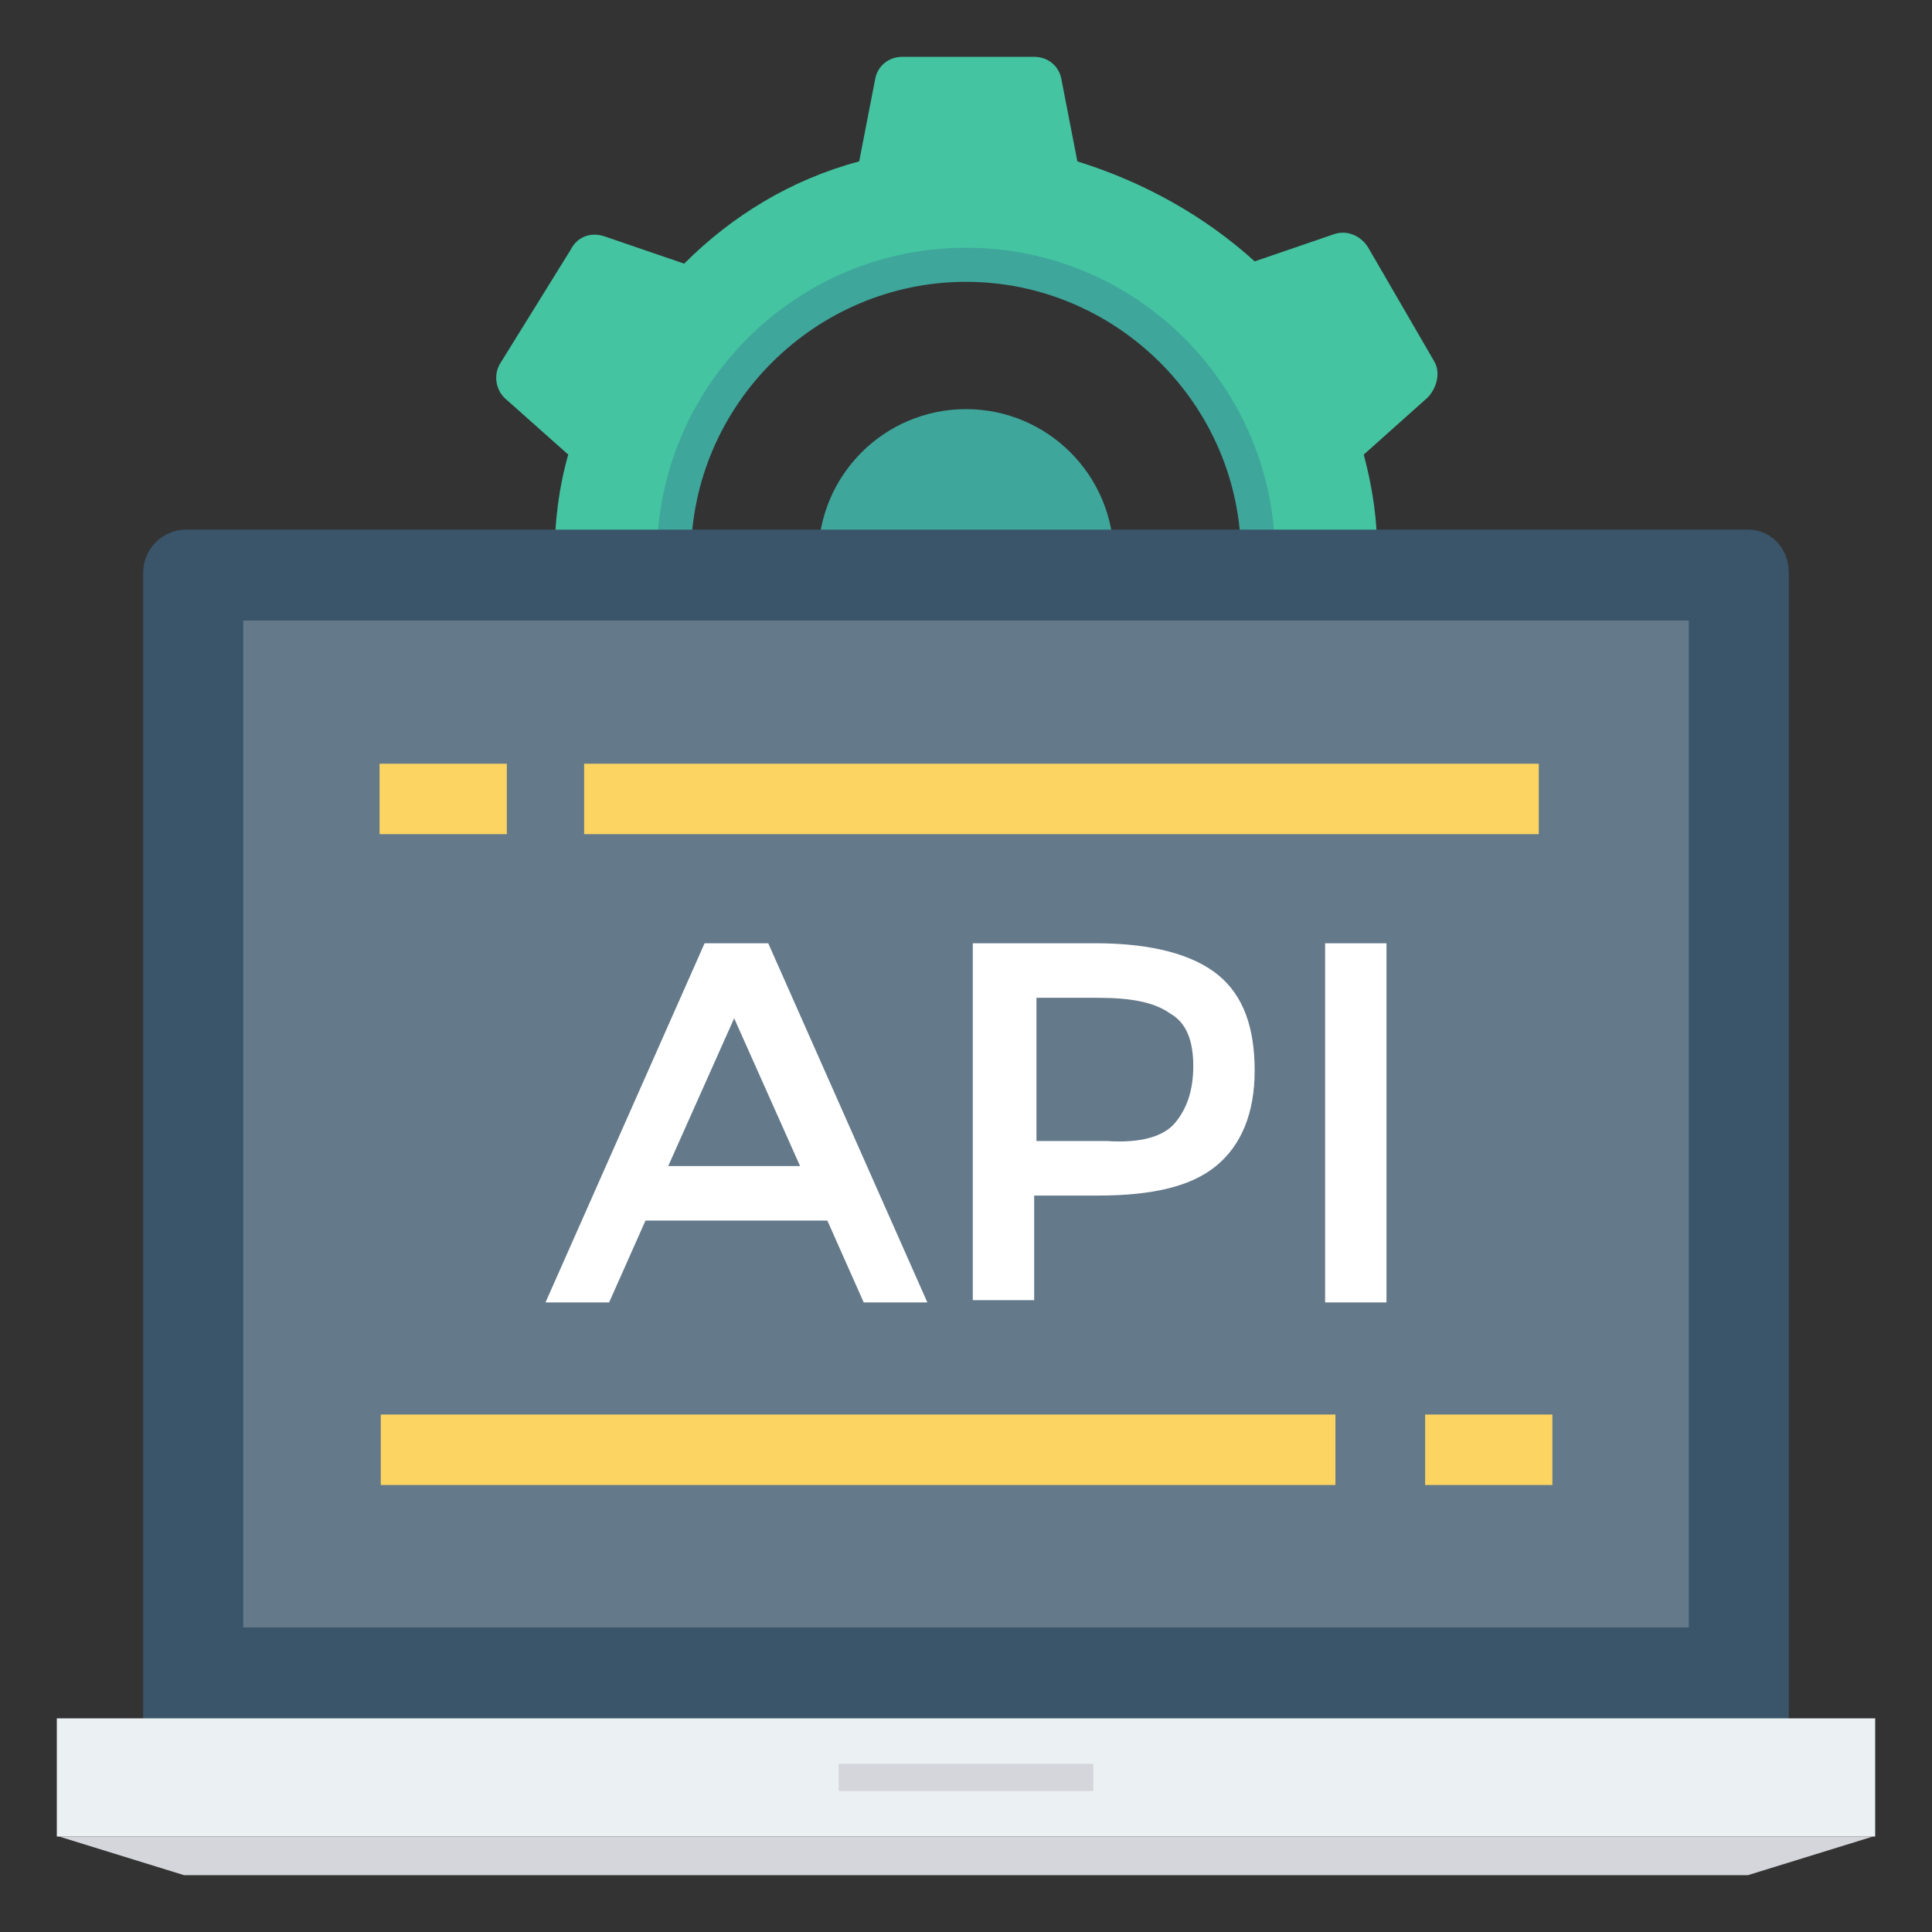
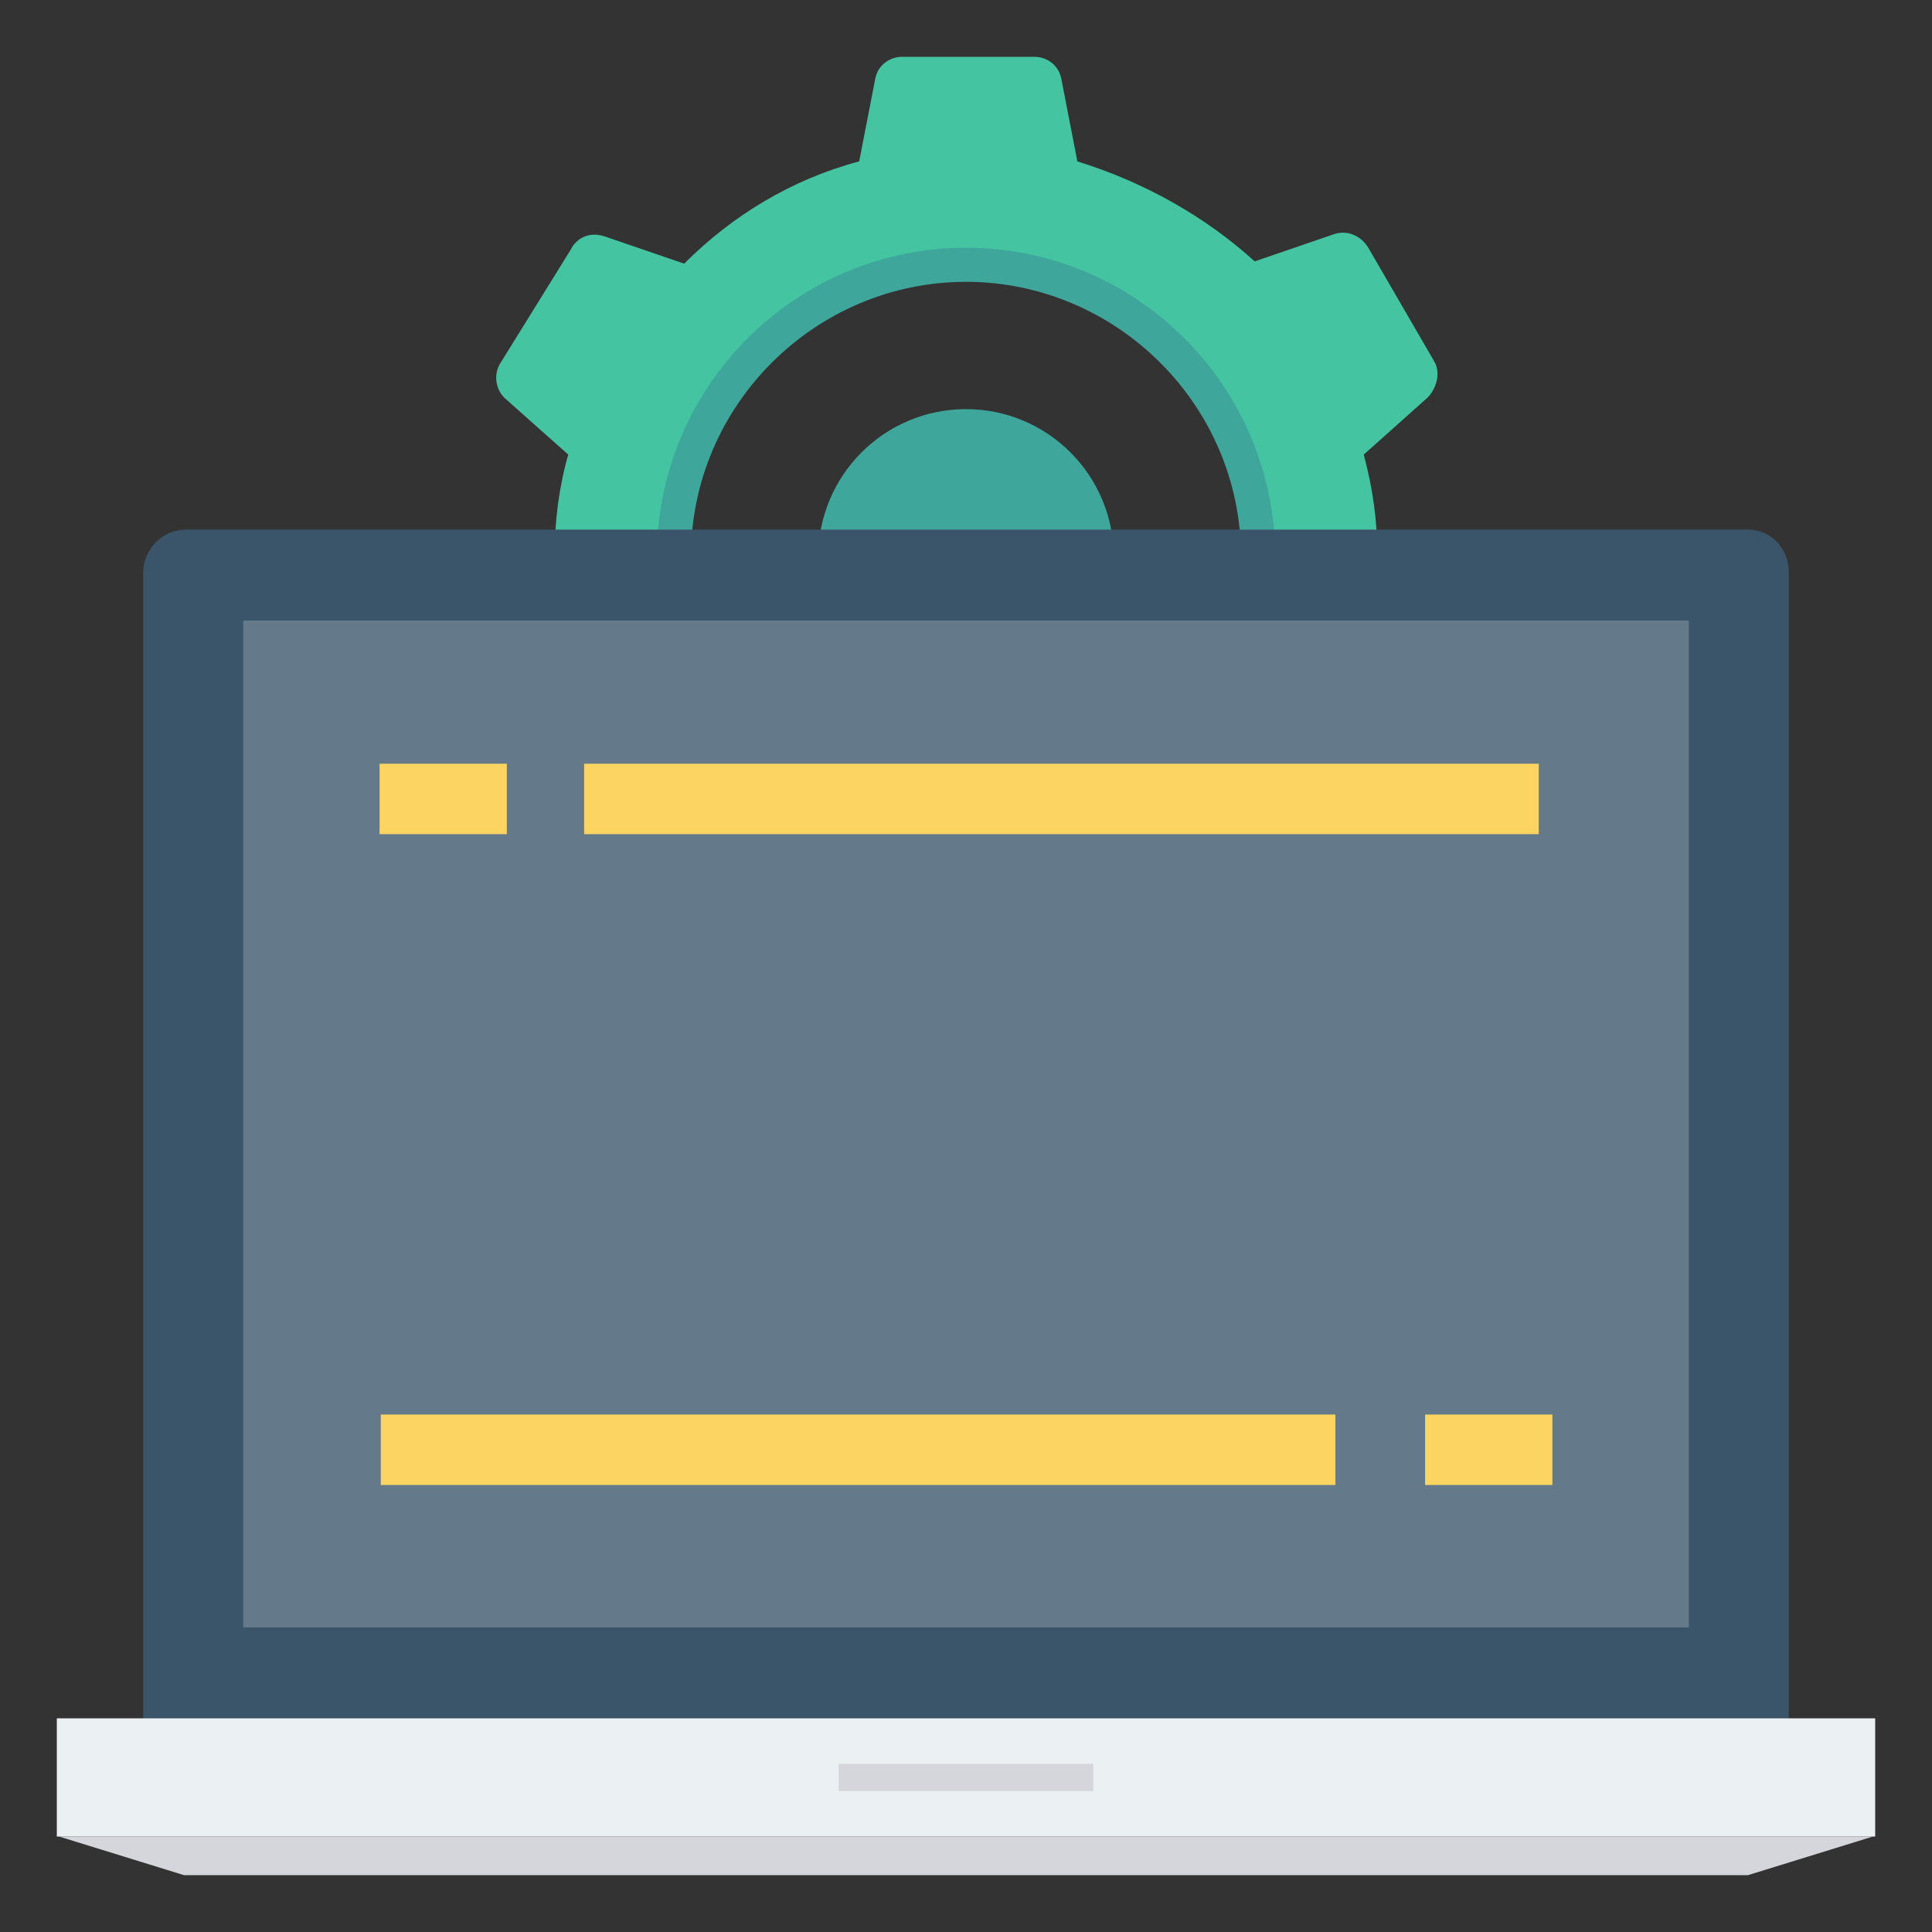
<svg xmlns="http://www.w3.org/2000/svg" width="56" height="56" viewBox="0 0 56 56" fill="none">
  <rect x="0" y="0" width="56" height="56" fill="#333333" stroke="none" />
  <g clip-path="url(#clip0_875_26685)">
    <path d="M39.529 19.106C39.793 18.183 39.925 17.195 39.925 16.141C39.925 15.087 39.793 14.165 39.529 13.177L41.374 11.529C41.638 11.266 41.769 10.805 41.572 10.475L39.661 7.181C39.464 6.852 39.068 6.654 38.673 6.786L36.367 7.576C34.918 6.259 33.139 5.271 31.228 4.678L30.767 2.306C30.701 1.911 30.372 1.647 29.976 1.647H26.155C25.76 1.647 25.43 1.911 25.365 2.306L24.904 4.678C22.927 5.205 21.214 6.259 19.831 7.642L17.525 6.852C17.129 6.72 16.734 6.852 16.536 7.247L14.494 10.541C14.296 10.871 14.362 11.332 14.692 11.595L16.471 13.177C16.207 14.099 16.075 15.087 16.075 16.141C16.075 17.195 16.207 18.118 16.471 19.106L14.626 20.753C14.362 21.017 14.23 21.478 14.428 21.807L16.339 25.101C16.536 25.431 16.932 25.628 17.327 25.497L19.633 24.706C21.016 26.089 22.795 27.078 24.706 27.671L25.167 30.042C25.233 30.438 25.562 30.701 25.958 30.701H29.779C30.174 30.701 30.503 30.438 30.569 30.042L31.03 27.671C33.007 27.143 34.72 26.089 36.103 24.706L38.409 25.497C38.805 25.628 39.2 25.497 39.398 25.101L41.308 21.807C41.506 21.478 41.44 21.017 41.111 20.753L39.529 19.106ZM28 24.574C23.388 24.574 19.567 20.819 19.567 16.141C19.567 11.463 23.322 7.708 28 7.708C32.612 7.708 36.433 11.463 36.433 16.141C36.433 20.819 32.612 24.574 28 24.574Z" fill="#44C4A1" />
    <path d="M28 25.101C23.059 25.101 19.04 21.082 19.04 16.141C19.04 11.2 23.059 7.181 28 7.181C32.941 7.181 36.96 11.2 36.96 16.141C36.96 21.082 32.941 25.101 28 25.101ZM28 8.169C23.652 8.169 20.028 11.727 20.028 16.141C20.028 20.555 23.586 24.113 28 24.113C32.414 24.113 35.972 20.555 35.972 16.141C35.972 11.727 32.348 8.169 28 8.169Z" fill="#3EA69B" />
    <path d="M28 20.424C30.365 20.424 32.282 18.506 32.282 16.141C32.282 13.776 30.365 11.859 28 11.859C25.635 11.859 23.718 13.776 23.718 16.141C23.718 18.506 25.635 20.424 28 20.424Z" fill="#3EA69B" />
    <path d="M51.849 16.602V49.873H4.15V16.602C4.15 15.944 4.677 15.351 5.402 15.351H50.663C51.322 15.351 51.849 15.878 51.849 16.602Z" fill="#3A556A" />
    <path d="M1.647 49.807H54.353V53.233H1.647V49.807Z" fill="#EBF0F3" />
    <path d="M54.287 53.233H1.713L5.336 54.353H50.663L54.287 53.233ZM24.311 51.125H31.689V51.915H24.311V51.125Z" fill="#D5D6DB" />
    <path d="M7.05 17.986H48.951V47.172H7.05V17.986Z" fill="#64798A" />
-     <path d="M18.71 35.379L17.656 37.751H15.812L20.423 27.341H22.268L26.88 37.751H25.035L23.981 35.379H18.71ZM23.19 33.798L21.28 29.515L19.369 33.798H23.19ZM35.313 28.264C36.037 28.857 36.367 29.779 36.367 31.031C36.367 32.282 35.971 33.205 35.247 33.798C34.522 34.391 33.402 34.654 31.821 34.654H29.976V37.685H28.197V27.341H31.755C33.402 27.341 34.588 27.671 35.313 28.264ZM34.061 32.546C34.39 32.151 34.588 31.623 34.588 30.899C34.588 30.174 34.39 29.647 33.929 29.384C33.468 29.054 32.809 28.922 31.821 28.922H30.042V33.073H32.084C33.073 33.139 33.731 32.941 34.061 32.546ZM38.475 27.341H40.188V37.751H38.409V27.341H38.475Z" fill="white" />
    <path d="M11.002 22.137H14.691V24.179H11.002V22.137ZM16.931 22.137H44.602V24.179H16.931V22.137Z" fill="#FCD462" />
    <path d="M44.997 43.044H41.308V41.001H44.997V43.044Z" fill="#FCD462" />
    <path d="M38.708 43.044H11.037V41.001H38.708V43.044Z" fill="#FCD462" />
  </g>
  <defs>
    <clipPath id="clip0_875_26685">
      <rect width="56" height="56" fill="white" />
    </clipPath>
  </defs>
</svg>